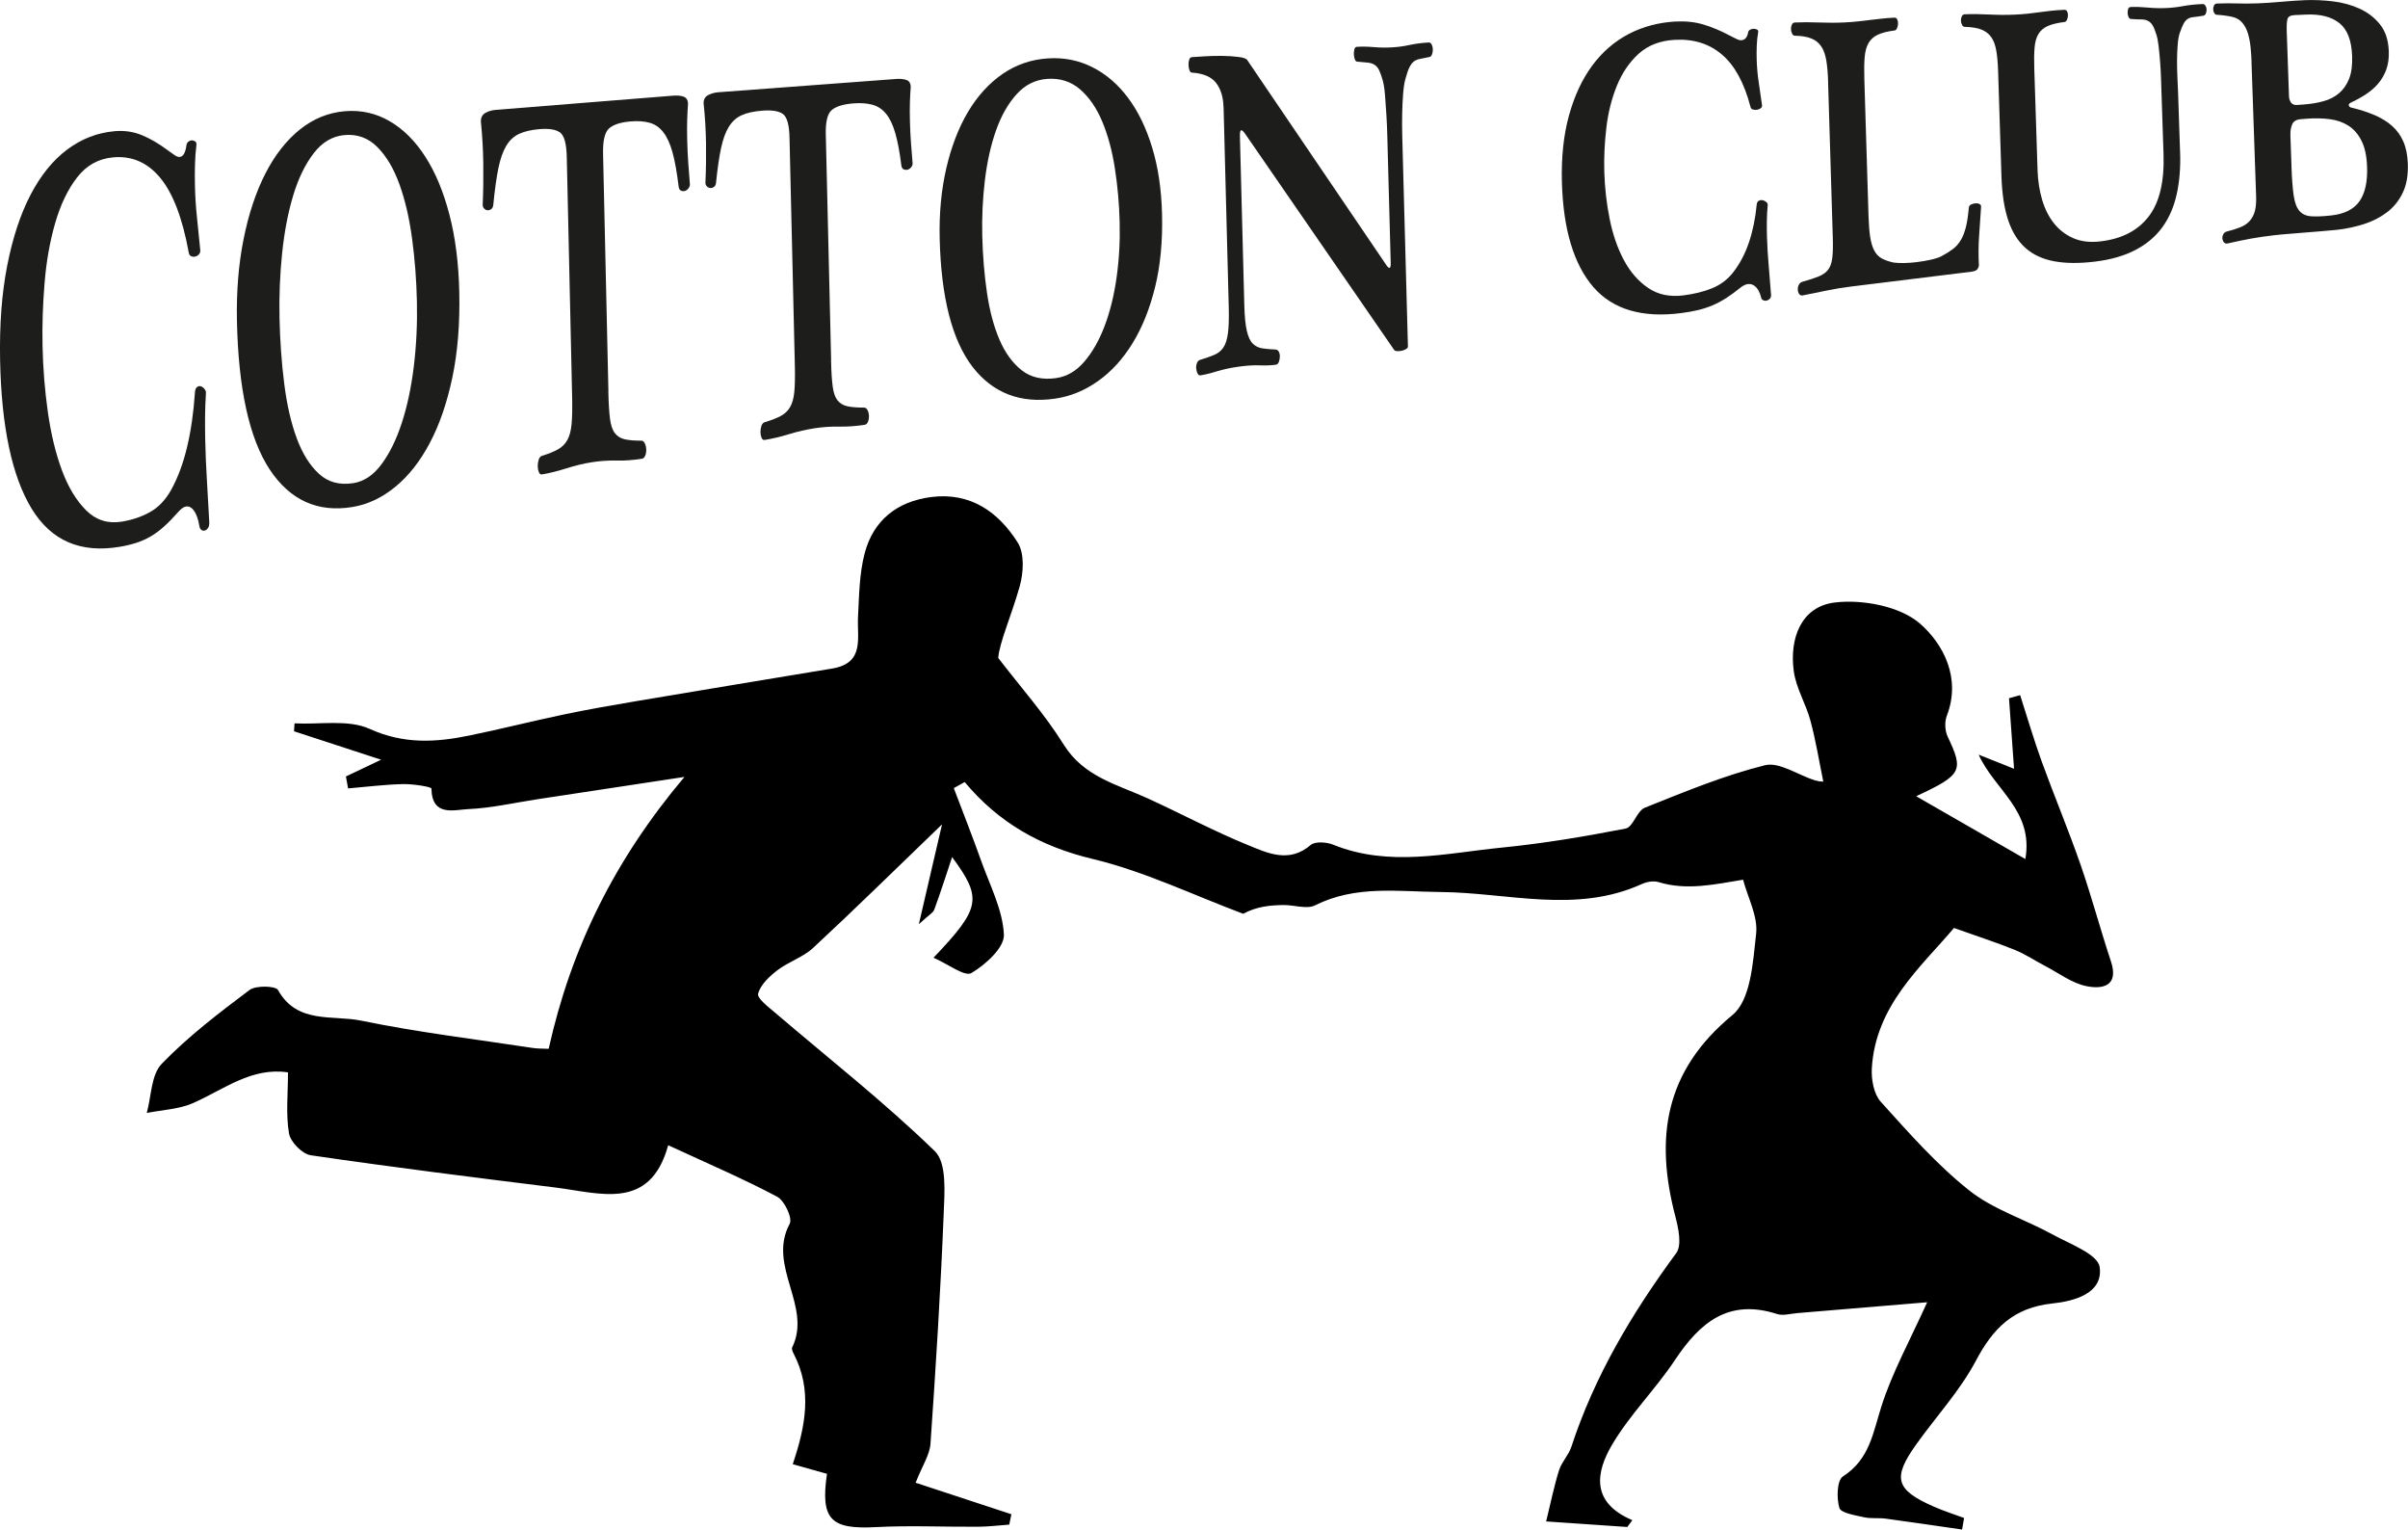
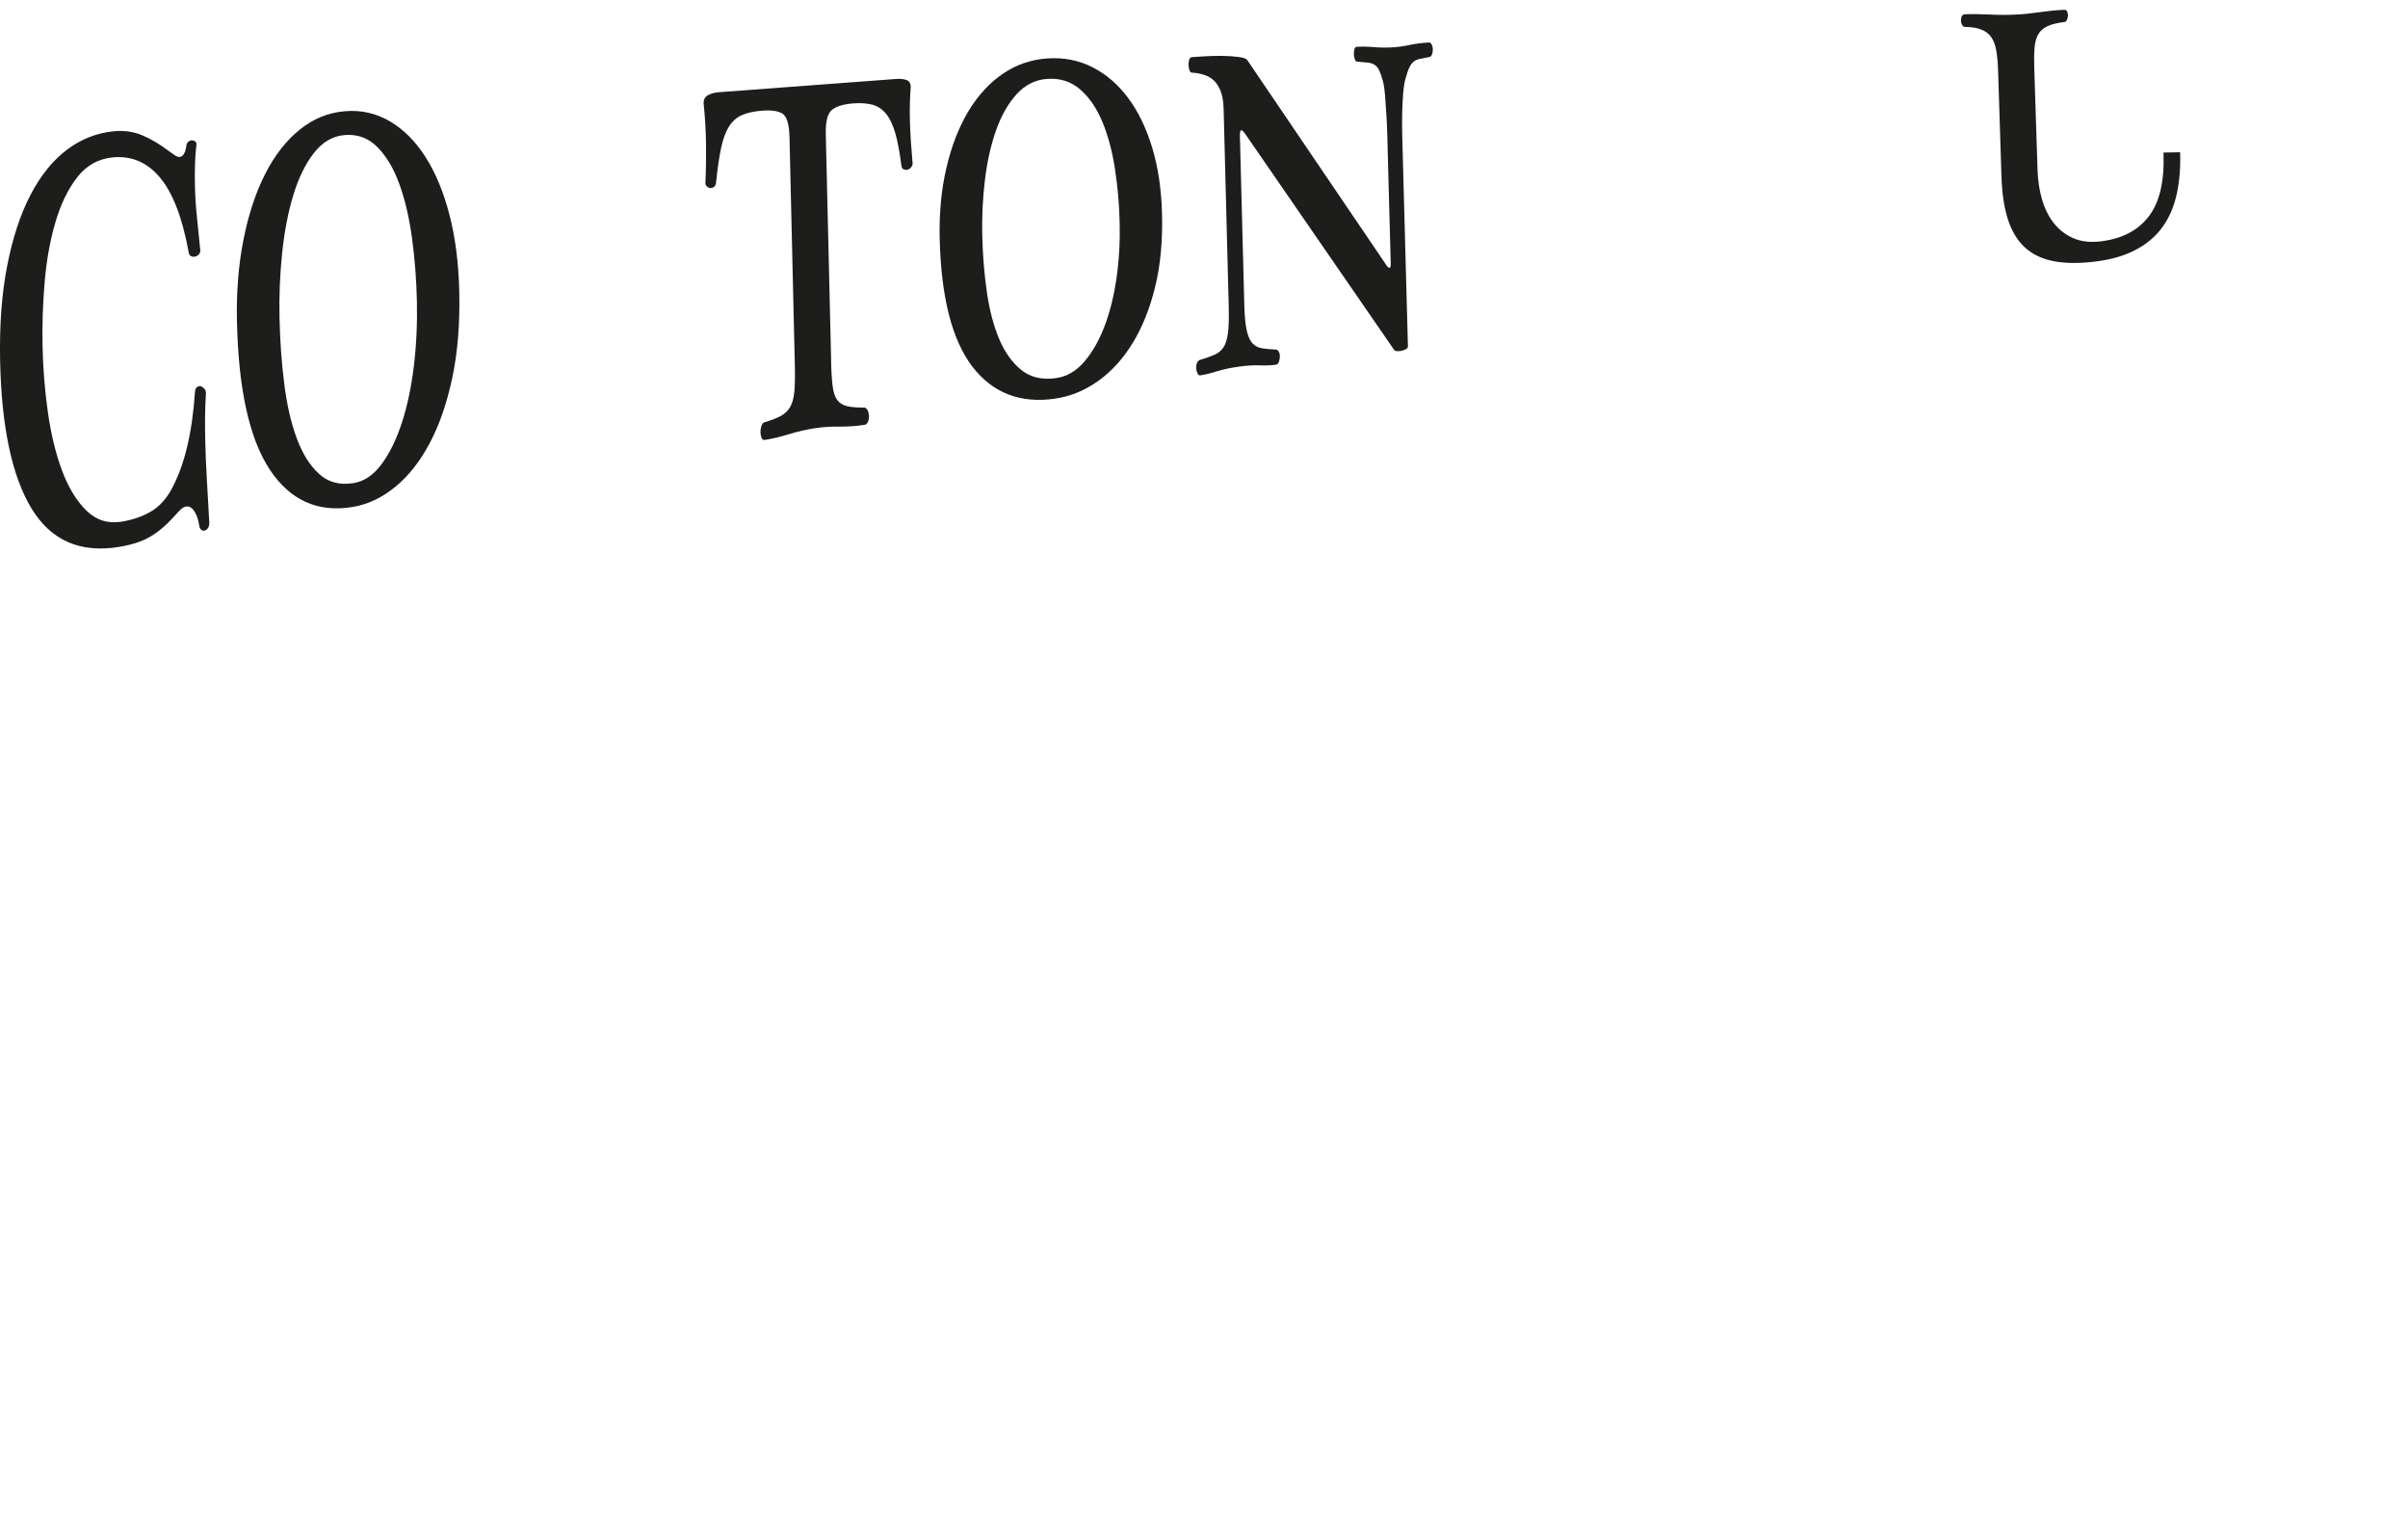
<svg xmlns="http://www.w3.org/2000/svg" id="Livello_1" data-name="Livello 1" viewBox="0 0 680.92 432.39">
-   <path d="m554.83,432.39c-7.2-1.03-14.39-2.11-21.6-3.08-2.04-.27-4.19.05-6.17-.4-2.49-.57-6.5-1.18-6.93-2.62-.82-2.75-.7-7.81,1.01-8.91,7.54-4.85,8.49-12.3,10.87-19.79,3.06-9.63,8.08-18.65,12.94-29.45-12.6,1.05-24.68,2.07-36.77,3.07-1.89.16-3.98.8-5.65.26-13.79-4.45-21.89,2.46-28.91,13.02-5.51,8.29-12.81,15.47-17.81,24-4.44,7.58-6.15,16.2,5.77,21.25-.47.64-.94,1.29-1.42,1.93-6.79-.46-13.59-.93-22.95-1.57,1.32-5.36,2.24-10,3.66-14.49.73-2.32,2.7-4.26,3.46-6.57,6.56-20.04,17.17-37.84,29.66-54.78,1.65-2.24.64-7.01-.23-10.33-5.81-22.14-3.16-41.1,16.15-57,5.19-4.27,5.79-15,6.68-22.97.55-4.89-2.34-10.16-3.69-15.27-7.92,1.28-15.85,3.15-23.98.66-1.37-.42-3.28-.06-4.65.56-18.64,8.48-37.89,2.42-56.85,2.26-12.05-.1-24.04-2-35.53,3.76-2.38,1.19-5.99-.14-9.02-.08-3.75.07-7.5.39-11.32,2.47-14.16-5.3-27.98-12.01-42.58-15.5-14.74-3.52-26.59-10.25-36.18-21.74-1.03.57-2.05,1.15-3.08,1.72,2.59,6.84,5.28,13.64,7.73,20.53,2.46,6.91,6.11,13.84,6.44,20.89.17,3.63-5.18,8.51-9.21,10.86-1.86,1.09-6.55-2.53-10.69-4.34,13.45-14.12,13.81-16.8,5.26-28.45-1.68,5.01-3.25,9.97-5.05,14.85-.34.93-1.57,1.54-4.36,4.12,2.37-10.22,4.17-17.95,6.56-28.22-13.47,12.97-24.8,24.12-36.46,34.93-2.85,2.65-6.97,3.92-10.11,6.32-2.27,1.74-4.77,4.09-5.44,6.62-.35,1.3,2.92,3.76,4.82,5.39,15.15,12.95,30.9,25.29,45.15,39.13,3.42,3.33,2.75,11.64,2.51,17.6-.87,21.72-2.23,43.43-3.74,65.12-.22,3.14-2.29,6.15-4.2,11.01,7.3,2.4,17.19,5.66,27.08,8.91l-.61,2.93c-2.92.21-5.83.58-8.75.6-9.68.07-19.38-.4-29.03.11-12.69.68-15.64-2.16-13.76-15.07-3.19-.9-6.43-1.81-9.68-2.72,3.6-10.7,5.6-20.95.26-31.24-.28-.53-.63-1.33-.42-1.76,5.72-11.69-7.15-23.02-.7-34.97.85-1.58-1.46-6.54-3.55-7.65-9.62-5.1-19.68-9.4-30.81-14.55-5.12,18.64-19.17,13.54-31.86,11.96-23.09-2.86-46.18-5.75-69.2-9.12-2.41-.35-5.75-3.76-6.16-6.16-.93-5.44-.29-11.13-.29-17.27-10.28-1.55-18.09,4.81-26.8,8.66-4,1.77-8.74,1.93-13.14,2.81,1.32-4.72,1.22-10.77,4.23-13.89,7.47-7.73,16.17-14.37,24.83-20.87,1.79-1.34,7.39-1.19,8.05,0,5.42,9.71,15.46,7,23.45,8.65,16.04,3.3,32.36,5.26,48.57,7.73,1.51.23,3.06.17,4.52.25,6.33-28.45,18.62-53.42,38.4-76.87-13.86,2.1-27.72,4.2-41.57,6.31-6.51.99-12.99,2.5-19.53,2.79-4.02.18-10.29,2.27-10.45-5.81,0-.5-5.25-1.32-8.03-1.26-5.19.12-10.36.78-15.54,1.22-.2-1.13-.41-2.25-.61-3.38,2.47-1.17,4.95-2.35,9.96-4.73-9.49-3.1-17.07-5.57-24.64-8.04.05-.75.1-1.49.15-2.24,7.16.38,15.21-1.18,21.26,1.57,9.71,4.4,18.8,3.81,28.37,1.83,8.9-1.83,17.72-4.07,26.62-5.93,6.7-1.4,13.45-2.58,20.21-3.72,18.51-3.12,37.02-6.18,55.54-9.24,9.3-1.54,7.03-8.59,7.34-14.6.32-6.01.36-12.19,1.87-17.95,2.42-9.28,9.11-14.7,18.84-15.94,11.14-1.42,19.03,4.3,24.44,12.85,1.96,3.09,1.66,8.5.58,12.35-2.3,8.19-5.79,16.04-6.08,20.29,6.24,8.14,13.13,15.87,18.53,24.52,5.71,9.15,15.22,11.27,23.91,15.25,9.41,4.32,18.58,9.21,28.15,13.12,5.6,2.29,11.67,5.21,17.77-.02,1.25-1.07,4.51-.83,6.38-.07,15.82,6.39,31.81,2.38,47.67.81,11.74-1.17,23.43-3.12,35.01-5.38,2.1-.41,3.16-4.99,5.42-5.89,11.15-4.46,22.34-9.11,33.95-12.01,4.09-1.02,9.38,2.8,14.17,4.27,1.43.44,3.02.39,2.34.31-1.16-5.63-2.1-11.49-3.63-17.19-1.26-4.7-4.01-9.1-4.69-13.83-1.32-9.28,1.97-18.42,11.61-19.57,7.89-.94,18.5,1.09,24.12,6.02,6.58,5.78,11.62,15.4,7.53,25.99-.66,1.71-.56,4.21.22,5.87,4.56,9.67,4.2,10.8-8.89,16.89,10.94,6.3,20.49,11.79,30.87,17.76,2.4-13.68-8.73-19.55-13.2-29.51,2.64,1.05,5.27,2.1,10.01,3.99-.52-7.26-.97-13.6-1.43-19.94,1.05-.29,2.1-.58,3.15-.87,2.02,6.25,3.85,12.56,6.09,18.73,3.53,9.74,7.56,19.32,10.96,29.1,3.14,9.04,5.6,18.32,8.62,27.41,2.33,7.02-2.38,7.95-6.93,7.02-4.14-.85-7.85-3.71-11.73-5.73-2.88-1.5-5.6-3.35-8.6-4.55-5.28-2.13-10.72-3.88-17.12-6.16-9.26,10.97-22.19,21.9-23.23,39.66-.18,3.15.55,7.27,2.53,9.47,7.92,8.77,15.83,17.78,25.05,25.09,6.82,5.41,15.76,8.15,23.56,12.44,4.86,2.68,12.75,5.54,13.28,9.17,1.11,7.58-7.46,9.7-13.29,10.31-11.05,1.15-16.82,6.97-21.7,16.19-4.49,8.48-11.25,15.77-16.89,23.68-6.78,9.51-5.84,12.79,4.93,17.55,2.8,1.24,5.74,2.16,8.62,3.23-.19,1.07-.37,2.14-.56,3.21Z" style="stroke-width: 0px;" />
  <g>
    <path d="m32.32,37.09c2.82-.25,5.42.13,7.83,1.13,2.4,1,4.78,2.39,7.14,4.16.7.49,1.35.95,1.96,1.39.6.44,1.13.64,1.56.6,1-.09,1.64-1.2,1.91-3.31.05-.44.25-.79.59-1.04.34-.25.68-.36,1.03-.34.34.03.65.13.9.33.25.2.35.52.3.96-.21,1.78-.35,3.6-.4,5.47-.06,1.87-.06,3.79-.02,5.77.06,3.07.25,6.12.57,9.16.31,3.04.63,6.19.95,9.44,0,.44-.12.81-.4,1.11-.28.31-.62.51-1.02.61-.41.1-.8.06-1.18-.11-.38-.18-.61-.53-.68-1.08-1.77-9.7-4.45-16.72-8.05-21.06-3.6-4.35-8.06-6.29-13.38-5.79-4.13.39-7.51,2.28-10.14,5.68-2.63,3.41-4.69,7.7-6.18,12.87-1.5,5.18-2.5,10.83-3,16.93-.51,6.11-.7,12.04-.58,17.79.13,6.31.63,12.57,1.51,18.77.88,6.19,2.21,11.69,4,16.49,1.79,4.78,4.08,8.55,6.87,11.3,2.79,2.74,6.12,3.78,10,3.15,3-.49,5.68-1.4,8.04-2.73,2.36-1.32,4.32-3.38,5.9-6.17,1.94-3.5,3.45-7.56,4.55-12.18,1.1-4.61,1.84-9.75,2.22-15.4.05-.77.24-1.29.58-1.56.34-.27.7-.34,1.08-.23.38.11.73.37,1.05.76.32.39.46.81.4,1.26-.14,2.21-.22,4.39-.24,6.53-.02,2.14,0,4.3.04,6.49.08,3.71.23,7.5.47,11.35.24,3.85.46,7.89.68,12.13.01.65-.1,1.17-.35,1.53-.24.37-.54.61-.88.72-.34.11-.67.06-.99-.16-.32-.22-.52-.6-.59-1.14-.15-.96-.38-1.88-.72-2.76-.33-.88-.76-1.58-1.27-2.1-.51-.52-1.11-.73-1.8-.62-.63.1-1.34.6-2.14,1.5-1.35,1.54-2.66,2.89-3.92,4.03-1.26,1.15-2.55,2.11-3.85,2.88-1.3.77-2.67,1.39-4.11,1.85-1.44.46-3,.84-4.69,1.12-11.08,1.87-19.39-1.7-24.94-10.8C3.37,134.6.41,120.63.03,101.88c-.2-10,.47-18.94,2.01-26.8,1.54-7.85,3.74-14.53,6.61-20.04,2.87-5.49,6.32-9.75,10.37-12.78,4.04-3.01,8.48-4.73,13.3-5.16Z" style="fill: #1d1d1b; stroke-width: 0px;" />
    <path d="m99.65,143.33c-9.82,1.6-17.62-1.91-23.39-10.61-5.77-8.77-8.86-22.79-9.26-42.01-.17-8.25.45-15.95,1.87-23.07,1.42-7.11,3.47-13.29,6.15-18.54,2.68-5.23,5.93-9.39,9.75-12.47,3.82-3.07,8.08-4.8,12.77-5.19,4.57-.38,8.79.57,12.66,2.83,3.87,2.25,7.24,5.61,10.09,10.07,2.86,4.45,5.12,9.9,6.8,16.36,1.68,6.45,2.6,13.71,2.78,21.82.2,9.04-.46,17.12-1.97,24.25-1.51,7.15-3.63,13.31-6.38,18.48-2.74,5.19-6,9.32-9.76,12.39-3.76,3.08-7.8,4.99-12.12,5.69Zm.23-6.74c3.07-.48,5.74-2.28,8.03-5.39,2.29-3.1,4.2-7,5.73-11.71,1.53-4.7,2.66-10.01,3.38-15.95.72-5.93,1.01-12.03.87-18.32-.13-6.08-.59-12.01-1.37-17.81-.78-5.81-1.98-10.92-3.58-15.34-1.6-4.43-3.68-7.93-6.24-10.5-2.56-2.58-5.66-3.71-9.29-3.39-3.38.3-6.27,2-8.68,5.11-2.41,3.12-4.35,7.1-5.81,11.93-1.47,4.84-2.51,10.29-3.14,16.34-.63,6.06-.87,12.16-.74,18.3.14,6.46.58,12.66,1.33,18.6.75,5.94,1.93,11.07,3.53,15.41,1.6,4.33,3.69,7.69,6.29,10.07,2.59,2.38,5.83,3.25,9.71,2.64Z" style="fill: #1d1d1b; stroke-width: 0px;" />
-     <path d="m172.02,110.57c.07,3.32.23,5.9.46,7.73.23,1.83.68,3.21,1.36,4.11.68.91,1.62,1.5,2.82,1.77,1.2.27,2.8.41,4.81.4.38.04.68.33.91.84.23.52.35,1.07.37,1.67.01.6-.08,1.17-.29,1.7-.21.53-.53.83-.97.9-2.5.39-4.9.56-7.19.51-2.29-.05-4.57.1-6.82.45-2.38.37-4.83.96-7.35,1.76-2.53.8-4.82,1.37-6.89,1.7-.38.06-.66-.15-.86-.63-.2-.48-.31-1.03-.32-1.64-.01-.61.07-1.21.24-1.8.18-.59.45-.97.82-1.13,1.93-.6,3.47-1.22,4.62-1.86,1.15-.63,2.04-1.51,2.67-2.62.63-1.11,1.04-2.62,1.22-4.53.18-1.91.23-4.54.15-7.88l-1.51-67.62c-.08-3.76-.72-6.07-1.89-6.94-1.18-.87-3.15-1.18-5.9-.95-2.32.2-4.22.65-5.71,1.34-1.49.7-2.7,1.83-3.64,3.41-.94,1.58-1.67,3.69-2.21,6.32-.54,2.64-1.01,6.04-1.42,10.22-.05.63-.24,1.06-.58,1.3-.34.24-.68.36-1.03.34-.35-.02-.66-.16-.95-.45-.29-.28-.44-.63-.45-1.04.17-3.85.22-7.77.17-11.75-.06-3.98-.28-7.93-.68-11.84-.02-1.14.4-1.95,1.26-2.44.87-.48,1.83-.77,2.9-.86l50.22-4.02c1.19-.09,2.18,0,2.97.29.79.29,1.2.97,1.22,2.06-.1,1.2-.17,2.67-.23,4.41-.05,1.74-.06,3.65,0,5.74.05,2.08.14,4.21.29,6.38.14,2.17.3,4.24.47,6.21,0,.4-.14.78-.44,1.16-.31.38-.64.61-1.02.7-.37.09-.74.05-1.08-.12-.35-.16-.56-.54-.64-1.13-.47-3.93-1.04-7.14-1.72-9.62-.68-2.48-1.56-4.4-2.62-5.75-1.07-1.36-2.35-2.25-3.87-2.67-1.51-.42-3.3-.55-5.37-.38-2.82.24-4.84.89-6.07,1.95-1.23,1.07-1.8,3.47-1.72,7.2l1.51,67.11Z" style="fill: #1d1d1b; stroke-width: 0px;" />
    <path d="m235,101.88c.07,3.17.23,5.62.46,7.37.23,1.75.68,3.05,1.36,3.92.68.86,1.62,1.42,2.82,1.68,1.2.26,2.8.38,4.81.38.38.04.68.31.91.8.23.49.35,1.02.37,1.59.01.57-.08,1.11-.29,1.62-.21.51-.53.8-.97.86-2.5.38-4.9.54-7.19.5-2.29-.04-4.57.11-6.82.45-2.38.36-4.83.92-7.35,1.69-2.53.77-4.82,1.31-6.89,1.63-.38.06-.66-.14-.86-.6-.2-.46-.31-.98-.32-1.56-.01-.58.07-1.16.24-1.72.18-.56.45-.92.82-1.08,1.93-.58,3.47-1.17,4.62-1.78,1.15-.61,2.04-1.44,2.67-2.5.63-1.06,1.04-2.5,1.22-4.32.18-1.82.23-4.32.15-7.52l-1.51-64.47c-.08-3.58-.72-5.79-1.89-6.62-1.18-.83-3.15-1.13-5.9-.91-2.32.19-4.22.61-5.71,1.27-1.49.66-2.7,1.75-3.64,3.25-.94,1.51-1.67,3.52-2.21,6.03-.54,2.51-1.01,5.76-1.42,9.75-.05.6-.24,1.01-.58,1.24-.34.23-.68.34-1.03.32-.35-.02-.66-.16-.95-.43-.29-.27-.44-.6-.45-.99.17-3.67.22-7.41.17-11.22-.06-3.8-.28-7.57-.68-11.29-.02-1.09.4-1.86,1.26-2.32.87-.46,1.83-.73,2.9-.82l50.22-3.75c1.19-.09,2.18,0,2.97.28.79.27,1.2.93,1.22,1.97-.1,1.14-.17,2.54-.23,4.2-.05,1.66-.06,3.48,0,5.46.05,1.98.14,4.01.29,6.07.14,2.07.3,4.04.47,5.91,0,.38-.14.75-.44,1.1-.31.36-.64.58-1.02.66-.37.08-.74.05-1.08-.11-.35-.16-.56-.52-.64-1.08-.47-3.75-1.04-6.8-1.72-9.16-.68-2.36-1.56-4.19-2.62-5.48-1.07-1.29-2.35-2.14-3.87-2.55-1.51-.4-3.3-.53-5.37-.37-2.82.22-4.84.84-6.07,1.85-1.23,1.01-1.8,3.3-1.72,6.86l1.51,63.96Z" style="fill: #1d1d1b; stroke-width: 0px;" />
    <path d="m298.37,112.69c-9.82,1.43-17.62-1.55-23.39-9.02-5.77-7.54-8.86-19.62-9.26-36.2-.17-7.12.45-13.76,1.87-19.9,1.42-6.12,3.47-11.45,6.15-15.96,2.68-4.49,5.93-8.06,9.75-10.7,3.82-2.62,8.08-4.09,12.77-4.4,4.57-.3,8.79.53,12.66,2.5,3.87,1.95,7.24,4.85,10.09,8.69,2.86,3.82,5.12,8.5,6.8,14.04,1.68,5.52,2.6,11.75,2.78,18.69.2,7.74-.46,14.66-1.97,20.77-1.51,6.13-3.64,11.41-6.38,15.86-2.74,4.46-6,8.02-9.76,10.68-3.76,2.67-7.8,4.32-12.12,4.95Zm.23-5.8c3.07-.43,5.74-1.99,8.03-4.67,2.29-2.67,4.2-6.03,5.73-10.07,1.53-4.03,2.66-8.6,3.38-13.69.72-5.09,1.01-10.32.87-15.71-.13-5.21-.59-10.3-1.37-15.28-.78-4.98-1.98-9.37-3.58-13.17-1.6-3.81-3.68-6.82-6.24-9.04-2.56-2.22-5.66-3.21-9.29-2.96-3.38.24-6.27,1.69-8.68,4.36-2.41,2.68-4.35,6.09-5.81,10.24-1.47,4.16-2.51,8.85-3.14,14.07-.63,5.22-.87,10.48-.74,15.77.14,5.57.58,10.91,1.33,16.02.75,5.11,1.93,9.53,3.53,13.26,1.6,3.72,3.69,6.6,6.29,8.65,2.59,2.03,5.83,2.77,9.71,2.22Z" style="fill: #1d1d1b; stroke-width: 0px;" />
    <path d="m345.98,30.33c-.07-2.89-.78-5.19-2.11-6.9-1.33-1.71-3.6-2.68-6.8-2.9-.31.02-.55-.2-.72-.68-.17-.47-.26-.98-.27-1.51-.01-.53.05-1.02.2-1.48.14-.45.41-.69.78-.71.75-.05,1.94-.13,3.57-.23,1.63-.1,3.29-.15,4.98-.12,1.69.02,3.23.12,4.62.3,1.38.17,2.21.47,2.47.89l39.45,58.14c.78,1.01,1.15.75,1.11-.76l-.83-30.91c-.04-1.35-.08-2.99-.13-4.93-.05-2.02-.14-4.02-.26-5.99-.12-1.97-.24-3.84-.39-5.61-.14-1.76-.35-3.14-.63-4.14-.35-1.24-.69-2.21-1.02-2.91-.33-.7-.77-1.22-1.31-1.56-.54-.35-1.21-.56-1.99-.63-.79-.08-1.74-.16-2.87-.26-.31.02-.55-.2-.72-.66-.17-.46-.26-.94-.27-1.45-.01-.51.04-.98.15-1.41.11-.43.36-.66.73-.68,1.5-.09,3.11-.06,4.84.09,1.73.15,3.47.17,5.22.06,1.63-.1,3.23-.32,4.82-.67,1.59-.35,3.38-.58,5.39-.7.38-.02.66.17.86.57.2.41.31.86.32,1.36.01.5-.07.99-.24,1.45-.18.47-.45.72-.83.74-1.12.24-2.01.42-2.66.54-.65.13-1.21.37-1.67.73-.46.37-.87.92-1.23,1.65-.36.74-.73,1.83-1.13,3.29-.29,1.03-.5,2.43-.64,4.2-.14,1.78-.23,3.67-.27,5.69-.04,2.02-.03,4.04.02,6.05.05,2.01.1,3.77.14,5.28l1.47,54.4c0,.25-.16.48-.5.7-.34.21-.74.37-1.21.48-.47.11-.92.15-1.36.12-.44-.02-.73-.15-.86-.39l-42.09-61.03c-.52-.74-.91-1.08-1.16-1.02-.25.07-.36.67-.33,1.8l1.24,47.64c.08,3.14.32,5.56.71,7.25.39,1.7.95,2.91,1.7,3.64.74.73,1.65,1.17,2.72,1.33,1.07.16,2.33.27,3.78.33.38.04.67.26.87.66.2.41.29.87.27,1.39-.02.52-.11,1.01-.29,1.47-.18.46-.45.71-.83.77-1.38.19-2.9.25-4.56.18-1.67-.07-3.63.05-5.88.36-2.38.33-4.49.78-6.32,1.35-1.84.57-3.38.94-4.63,1.12-.31.04-.57-.14-.77-.55-.2-.41-.32-.88-.37-1.41-.05-.52.02-1.02.2-1.49.18-.47.45-.77.82-.91,1.62-.49,2.97-.96,4.06-1.42,1.09-.46,1.95-1.14,2.58-2.07.64-.92,1.07-2.27,1.31-4.06.24-1.79.31-4.25.23-7.4l-1.46-56.5Z" style="fill: #1d1d1b; stroke-width: 0px;" />
-     <path d="m473.95,6.08c2.82-.14,5.42.15,7.83.88,2.4.73,4.78,1.73,7.14,2.99.7.35,1.35.68,1.96.99.6.31,1.13.46,1.56.43,1-.06,1.64-.82,1.91-2.29.05-.31.25-.55.59-.72.34-.17.68-.25,1.03-.23.34.02.64.1.9.24.25.14.35.37.3.67-.21,1.24-.35,2.51-.4,3.81-.06,1.31-.06,2.64-.02,4.02.06,2.14.25,4.27.57,6.39.31,2.12.63,4.32.95,6.58,0,.31-.12.56-.4.77-.28.21-.62.35-1.02.42-.41.07-.8.04-1.18-.08-.38-.12-.61-.38-.68-.75-1.77-6.78-4.45-11.7-8.05-14.76-3.6-3.08-8.06-4.48-13.38-4.18-4.13.23-7.51,1.53-10.14,3.89-2.63,2.38-4.69,5.38-6.18,9.02-1.49,3.65-2.5,7.62-3,11.93-.51,4.31-.7,8.49-.58,12.55.13,4.46.63,8.87,1.51,13.24.88,4.37,2.21,8.23,4,11.6,1.79,3.36,4.08,5.99,6.87,7.9,2.79,1.9,6.12,2.6,10,2.11,3-.38,5.68-1.04,8.04-1.99,2.36-.95,4.32-2.4,5.9-4.37,1.94-2.46,3.45-5.31,4.55-8.54,1.1-3.22,1.84-6.81,2.22-10.75.05-.54.24-.9.58-1.09.34-.19.7-.24,1.08-.17.38.08.73.25,1.05.52.32.27.45.57.4.87-.14,1.54-.22,3.06-.24,4.55-.02,1.49,0,3,.04,4.52.08,2.59.23,5.22.47,7.9.24,2.68.46,5.49.68,8.44.01.46-.1.81-.35,1.07-.24.26-.54.43-.88.51-.34.08-.67.05-.99-.1-.32-.15-.52-.41-.59-.78-.15-.67-.39-1.31-.72-1.92-.33-.61-.76-1.09-1.27-1.45-.51-.36-1.11-.49-1.8-.41-.63.08-1.34.43-2.14,1.07-1.35,1.09-2.66,2.05-3.92,2.86-1.26.82-2.55,1.5-3.85,2.06-1.3.55-2.67,1-4.11,1.35-1.44.34-3,.62-4.69.84-11.07,1.45-19.39-.98-24.94-7.34-5.55-6.44-8.51-16.31-8.89-29.58-.2-7.08.47-13.41,2.01-18.97,1.54-5.55,3.74-10.26,6.61-14.13,2.87-3.85,6.32-6.82,10.37-8.92,4.04-2.08,8.48-3.23,13.3-3.48Z" style="fill: #1d1d1b; stroke-width: 0px;" />
-     <path d="m516.95,23.09c-.07-2.32-.24-4.3-.51-5.93-.27-1.63-.73-2.96-1.39-3.97-.66-1.01-1.57-1.77-2.75-2.27-1.18-.5-2.74-.78-4.68-.82-.38.02-.66-.17-.86-.58-.2-.4-.31-.84-.32-1.29-.01-.45.07-.87.25-1.26.18-.39.45-.59.83-.61,2-.1,4.29-.1,6.86,0,2.57.1,4.99.09,7.24-.02,1.32-.06,2.55-.16,3.71-.29,1.16-.13,2.28-.26,3.37-.39,1.09-.13,2.2-.25,3.32-.38,1.12-.13,2.34-.22,3.66-.29.37-.02.65.15.81.51.17.36.24.76.23,1.2-.02.44-.11.87-.29,1.28-.18.41-.42.63-.73.64-1.94.25-3.49.64-4.67,1.18-1.17.54-2.06,1.33-2.65,2.36-.6,1.03-.96,2.37-1.1,4.01-.14,1.64-.17,3.72-.09,6.24l1.18,38.63c.07,2.37.23,4.33.46,5.9.24,1.57.62,2.86,1.15,3.87.53,1.01,1.25,1.76,2.14,2.25.89.49,2,.87,3.33,1.16.88.12,1.87.16,2.97.14,1.1-.02,2.24-.1,3.43-.24,1.5-.18,2.91-.42,4.22-.72,1.31-.3,2.3-.63,2.98-1,1.24-.65,2.3-1.32,3.19-2,.89-.68,1.63-1.52,2.23-2.53.6-1,1.07-2.23,1.44-3.68.36-1.44.63-3.26.82-5.44.05-.44.26-.75.63-.93.37-.18.77-.29,1.21-.34.44-.04.83.02,1.18.2.35.18.5.45.45.82-.22,3.04-.41,5.87-.58,8.51-.17,2.64-.18,5.32-.03,8.03,0,.21-.11.53-.35.96-.24.42-.83.69-1.76.81l-34.07,4.2c-2.44.31-4.78.69-7.03,1.16-2.25.47-4.46.92-6.65,1.35-.44.06-.77-.09-1-.44-.23-.35-.35-.75-.37-1.2-.01-.45.08-.9.29-1.34.21-.44.53-.73.96-.86,1.93-.54,3.49-1.05,4.67-1.53,1.18-.48,2.07-1.11,2.67-1.9.6-.78.99-1.88,1.17-3.29.18-1.41.23-3.34.15-5.8l-1.33-43.95v-.11Z" style="fill: #1d1d1b; stroke-width: 0px;" />
-     <path d="m616.48,43.04c.15,4.38-.18,8.34-.97,11.89-.79,3.56-2.13,6.65-4.02,9.26-1.89,2.62-4.41,4.77-7.56,6.43-3.15,1.67-7.01,2.79-11.57,3.34-4.38.53-8.2.5-11.45-.09-3.26-.6-5.97-1.84-8.13-3.75-2.17-1.91-3.8-4.54-4.92-7.87-1.11-3.34-1.74-7.46-1.9-12.37l-.95-29.89c-.07-2.21-.24-4.09-.51-5.65-.27-1.56-.73-2.82-1.39-3.78-.66-.97-1.57-1.69-2.75-2.17-1.18-.48-2.73-.74-4.68-.79-.38.02-.66-.16-.86-.55-.2-.39-.31-.8-.32-1.23-.01-.43.07-.83.24-1.2.18-.37.45-.56.83-.58,2-.09,4.29-.07,6.86.06,2.57.13,4.99.15,7.24.04,1.31-.06,2.55-.15,3.7-.27,1.16-.12,2.28-.26,3.37-.42,1.09-.15,2.2-.29,3.32-.41,1.12-.12,2.34-.21,3.66-.27.38-.02.65.15.82.49.17.34.24.72.22,1.14-.02.42-.11.83-.29,1.22-.17.39-.42.6-.73.61-1.94.23-3.49.6-4.66,1.12-1.17.52-2.06,1.26-2.65,2.24-.6.98-.96,2.26-1.1,3.82-.14,1.56-.17,3.54-.09,5.94l.93,28.83c.1,2.95.53,5.73,1.3,8.33.77,2.6,1.9,4.82,3.37,6.66,1.47,1.84,3.29,3.23,5.46,4.17,2.16.94,4.69,1.24,7.57.91,6.07-.69,10.64-3.04,13.71-7.03,3.07-3.96,4.47-9.86,4.21-17.7l-.57-17.16c-.04-1.08-.08-2.4-.13-3.96-.05-1.63-.14-3.23-.26-4.82-.12-1.59-.26-3.11-.43-4.56-.17-1.45-.4-2.58-.68-3.38-.35-1.14-.71-1.99-1.07-2.55-.36-.56-.8-.97-1.31-1.22-.51-.25-1.14-.37-1.89-.37-.75,0-1.69-.04-2.82-.13-.31.01-.55-.16-.72-.53-.17-.37-.26-.76-.27-1.17-.01-.41.04-.79.15-1.14.11-.35.36-.53.73-.55,1.5-.06,3.1,0,4.8.16,1.7.17,3.42.21,5.17.14,1.63-.07,3.25-.25,4.87-.56,1.62-.3,3.43-.49,5.43-.57.38-.02.66.14.86.47.2.33.31.69.32,1.09.01.4-.07.79-.24,1.17-.17.38-.45.57-.83.59-1.12.18-2.01.31-2.67.37-.66.06-1.2.24-1.63.53-.43.29-.81.73-1.13,1.32-.33.59-.69,1.47-1.09,2.63-.29.82-.48,1.95-.59,3.37-.11,1.42-.17,2.93-.18,4.52,0,1.59.03,3.19.11,4.81.09,1.62.15,3.03.19,4.24l.56,16.77Z" style="fill: #1d1d1b; stroke-width: 0px;" />
-     <path d="m636.69,17.54c-.05-1.45-.15-2.86-.29-4.24-.14-1.38-.39-2.65-.74-3.83-.35-1.17-.87-2.17-1.56-3-.69-.83-1.6-1.39-2.74-1.67-.7-.17-1.42-.3-2.18-.4-.75-.1-1.48-.17-2.17-.21-.38.02-.66-.14-.86-.46-.2-.33-.31-.69-.32-1.09-.01-.4.07-.77.24-1.11.18-.34.45-.52.83-.53,2.13-.08,4.04-.09,5.73-.03,1.69.07,3.67.05,5.92-.03.94-.04,1.99-.09,3.14-.17,1.16-.08,2.34-.17,3.56-.28,1.22-.11,2.4-.2,3.56-.28,1.16-.08,2.2-.13,3.14-.17,2.44-.09,5.01.02,7.72.34,2.7.32,5.22,1,7.54,2.06,2.32,1.05,4.26,2.54,5.8,4.47,1.54,1.92,2.37,4.45,2.48,7.6.07,1.95-.17,3.67-.71,5.15-.54,1.49-1.3,2.8-2.26,3.93-.96,1.14-2.12,2.15-3.47,3.04-1.35.89-2.76,1.67-4.24,2.35-.49.23-.7.5-.63.81.07.32.3.52.68.62,2.47.59,4.67,1.3,6.62,2.13,1.94.83,3.6,1.86,4.96,3.08,1.36,1.21,2.42,2.68,3.17,4.41.75,1.72,1.17,3.8,1.26,6.24.12,3.25-.36,5.99-1.44,8.23-1.08,2.25-2.57,4.09-4.46,5.52-1.9,1.44-4.07,2.55-6.52,3.33-2.45.78-5,1.33-7.62,1.62-1.19.13-2.52.25-3.99.36-1.47.1-2.99.23-4.56.37-1.57.14-3.15.28-4.75.39-1.6.12-3.09.25-4.46.41-1.31.15-2.5.3-3.56.46-1.06.16-2.08.32-3.05.5-.97.18-1.97.38-3,.59-1.03.22-2.2.47-3.51.76-.44.12-.79.02-1.05-.28-.26-.3-.41-.65-.46-1.05-.05-.39.03-.8.24-1.23.21-.42.56-.69,1.06-.82,1.49-.37,2.78-.78,3.87-1.23,1.08-.45,1.96-1.06,2.62-1.83.66-.77,1.13-1.69,1.41-2.77.28-1.08.39-2.48.33-4.19l-1.3-37.88Zm10.59,9.76c.02.65.21,1.22.58,1.72.36.5.95.71,1.76.65l1.78-.13c2.07-.15,3.95-.46,5.66-.94,1.71-.47,3.17-1.23,4.39-2.28,1.22-1.04,2.16-2.4,2.82-4.07.66-1.67.95-3.81.85-6.42-.16-4.4-1.35-7.49-3.57-9.27-2.23-1.8-5.37-2.61-9.44-2.44l-3.19.14c-1.19.05-1.88.42-2.08,1.12-.2.69-.26,1.86-.21,3.48l.64,18.45Zm.68,19.59c.12,3.51.33,6.27.62,8.29.29,2.02.83,3.49,1.61,4.42.79.92,1.89,1.44,3.31,1.54,1.42.11,3.31.03,5.69-.23,3.75-.41,6.42-1.75,8.01-4.02,1.58-2.26,2.3-5.51,2.15-9.75-.11-3.04-.64-5.49-1.58-7.35-.94-1.86-2.17-3.28-3.68-4.25-1.51-.97-3.27-1.59-5.29-1.85-2.02-.26-4.15-.31-6.41-.14l-1.78.14c-1.25.1-2.07.58-2.44,1.46-.38.88-.55,1.93-.5,3.17l.3,8.57Z" style="fill: #1d1d1b; stroke-width: 0px;" />
+     <path d="m616.48,43.04c.15,4.38-.18,8.34-.97,11.89-.79,3.56-2.13,6.65-4.02,9.26-1.89,2.62-4.41,4.77-7.56,6.43-3.15,1.67-7.01,2.79-11.57,3.34-4.38.53-8.2.5-11.45-.09-3.26-.6-5.97-1.84-8.13-3.75-2.17-1.91-3.8-4.54-4.92-7.87-1.11-3.34-1.74-7.46-1.9-12.37l-.95-29.89c-.07-2.21-.24-4.09-.51-5.65-.27-1.56-.73-2.82-1.39-3.78-.66-.97-1.57-1.69-2.75-2.17-1.18-.48-2.73-.74-4.68-.79-.38.02-.66-.16-.86-.55-.2-.39-.31-.8-.32-1.23-.01-.43.07-.83.24-1.2.18-.37.45-.56.83-.58,2-.09,4.29-.07,6.86.06,2.57.13,4.99.15,7.24.04,1.31-.06,2.55-.15,3.7-.27,1.16-.12,2.28-.26,3.37-.42,1.09-.15,2.2-.29,3.32-.41,1.12-.12,2.34-.21,3.66-.27.38-.02.65.15.82.49.17.34.24.72.22,1.14-.02.42-.11.83-.29,1.22-.17.39-.42.6-.73.61-1.94.23-3.49.6-4.66,1.12-1.17.52-2.06,1.26-2.65,2.24-.6.98-.96,2.26-1.1,3.82-.14,1.56-.17,3.54-.09,5.94l.93,28.83c.1,2.95.53,5.73,1.3,8.33.77,2.6,1.9,4.82,3.37,6.66,1.47,1.84,3.29,3.23,5.46,4.17,2.16.94,4.69,1.24,7.57.91,6.07-.69,10.64-3.04,13.71-7.03,3.07-3.96,4.47-9.86,4.21-17.7l-.57-17.16l.56,16.77Z" style="fill: #1d1d1b; stroke-width: 0px;" />
  </g>
</svg>